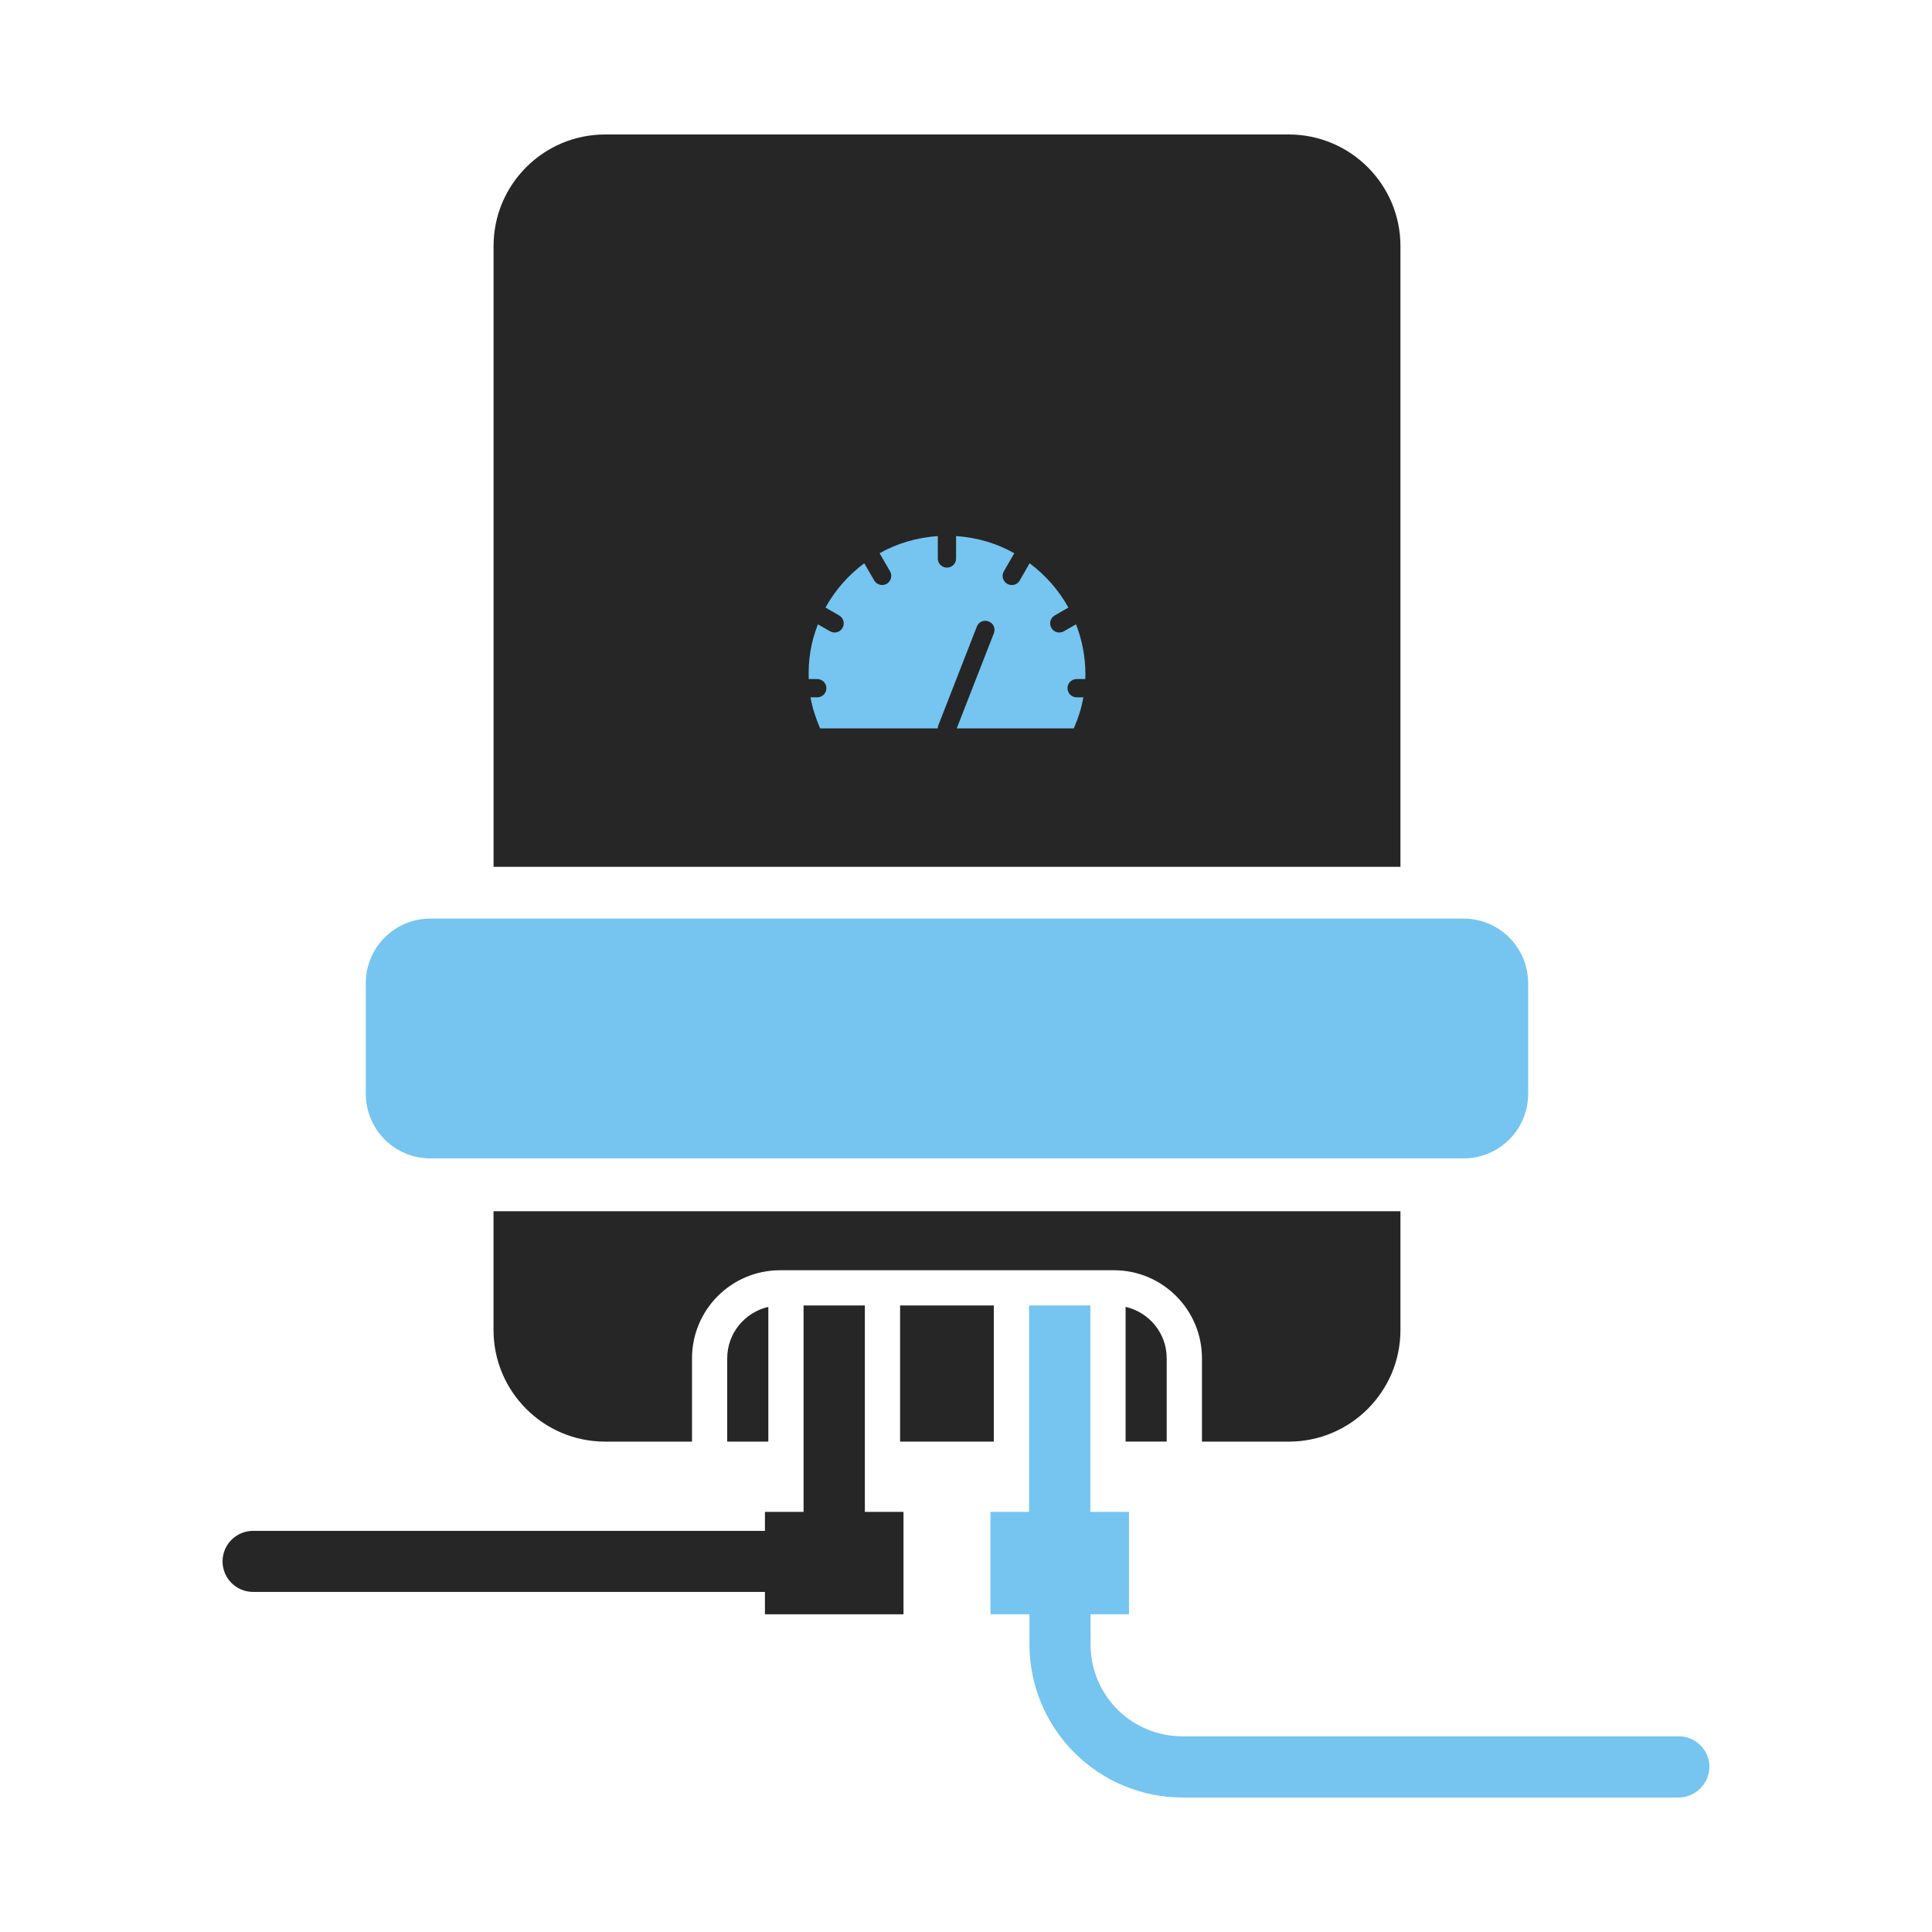
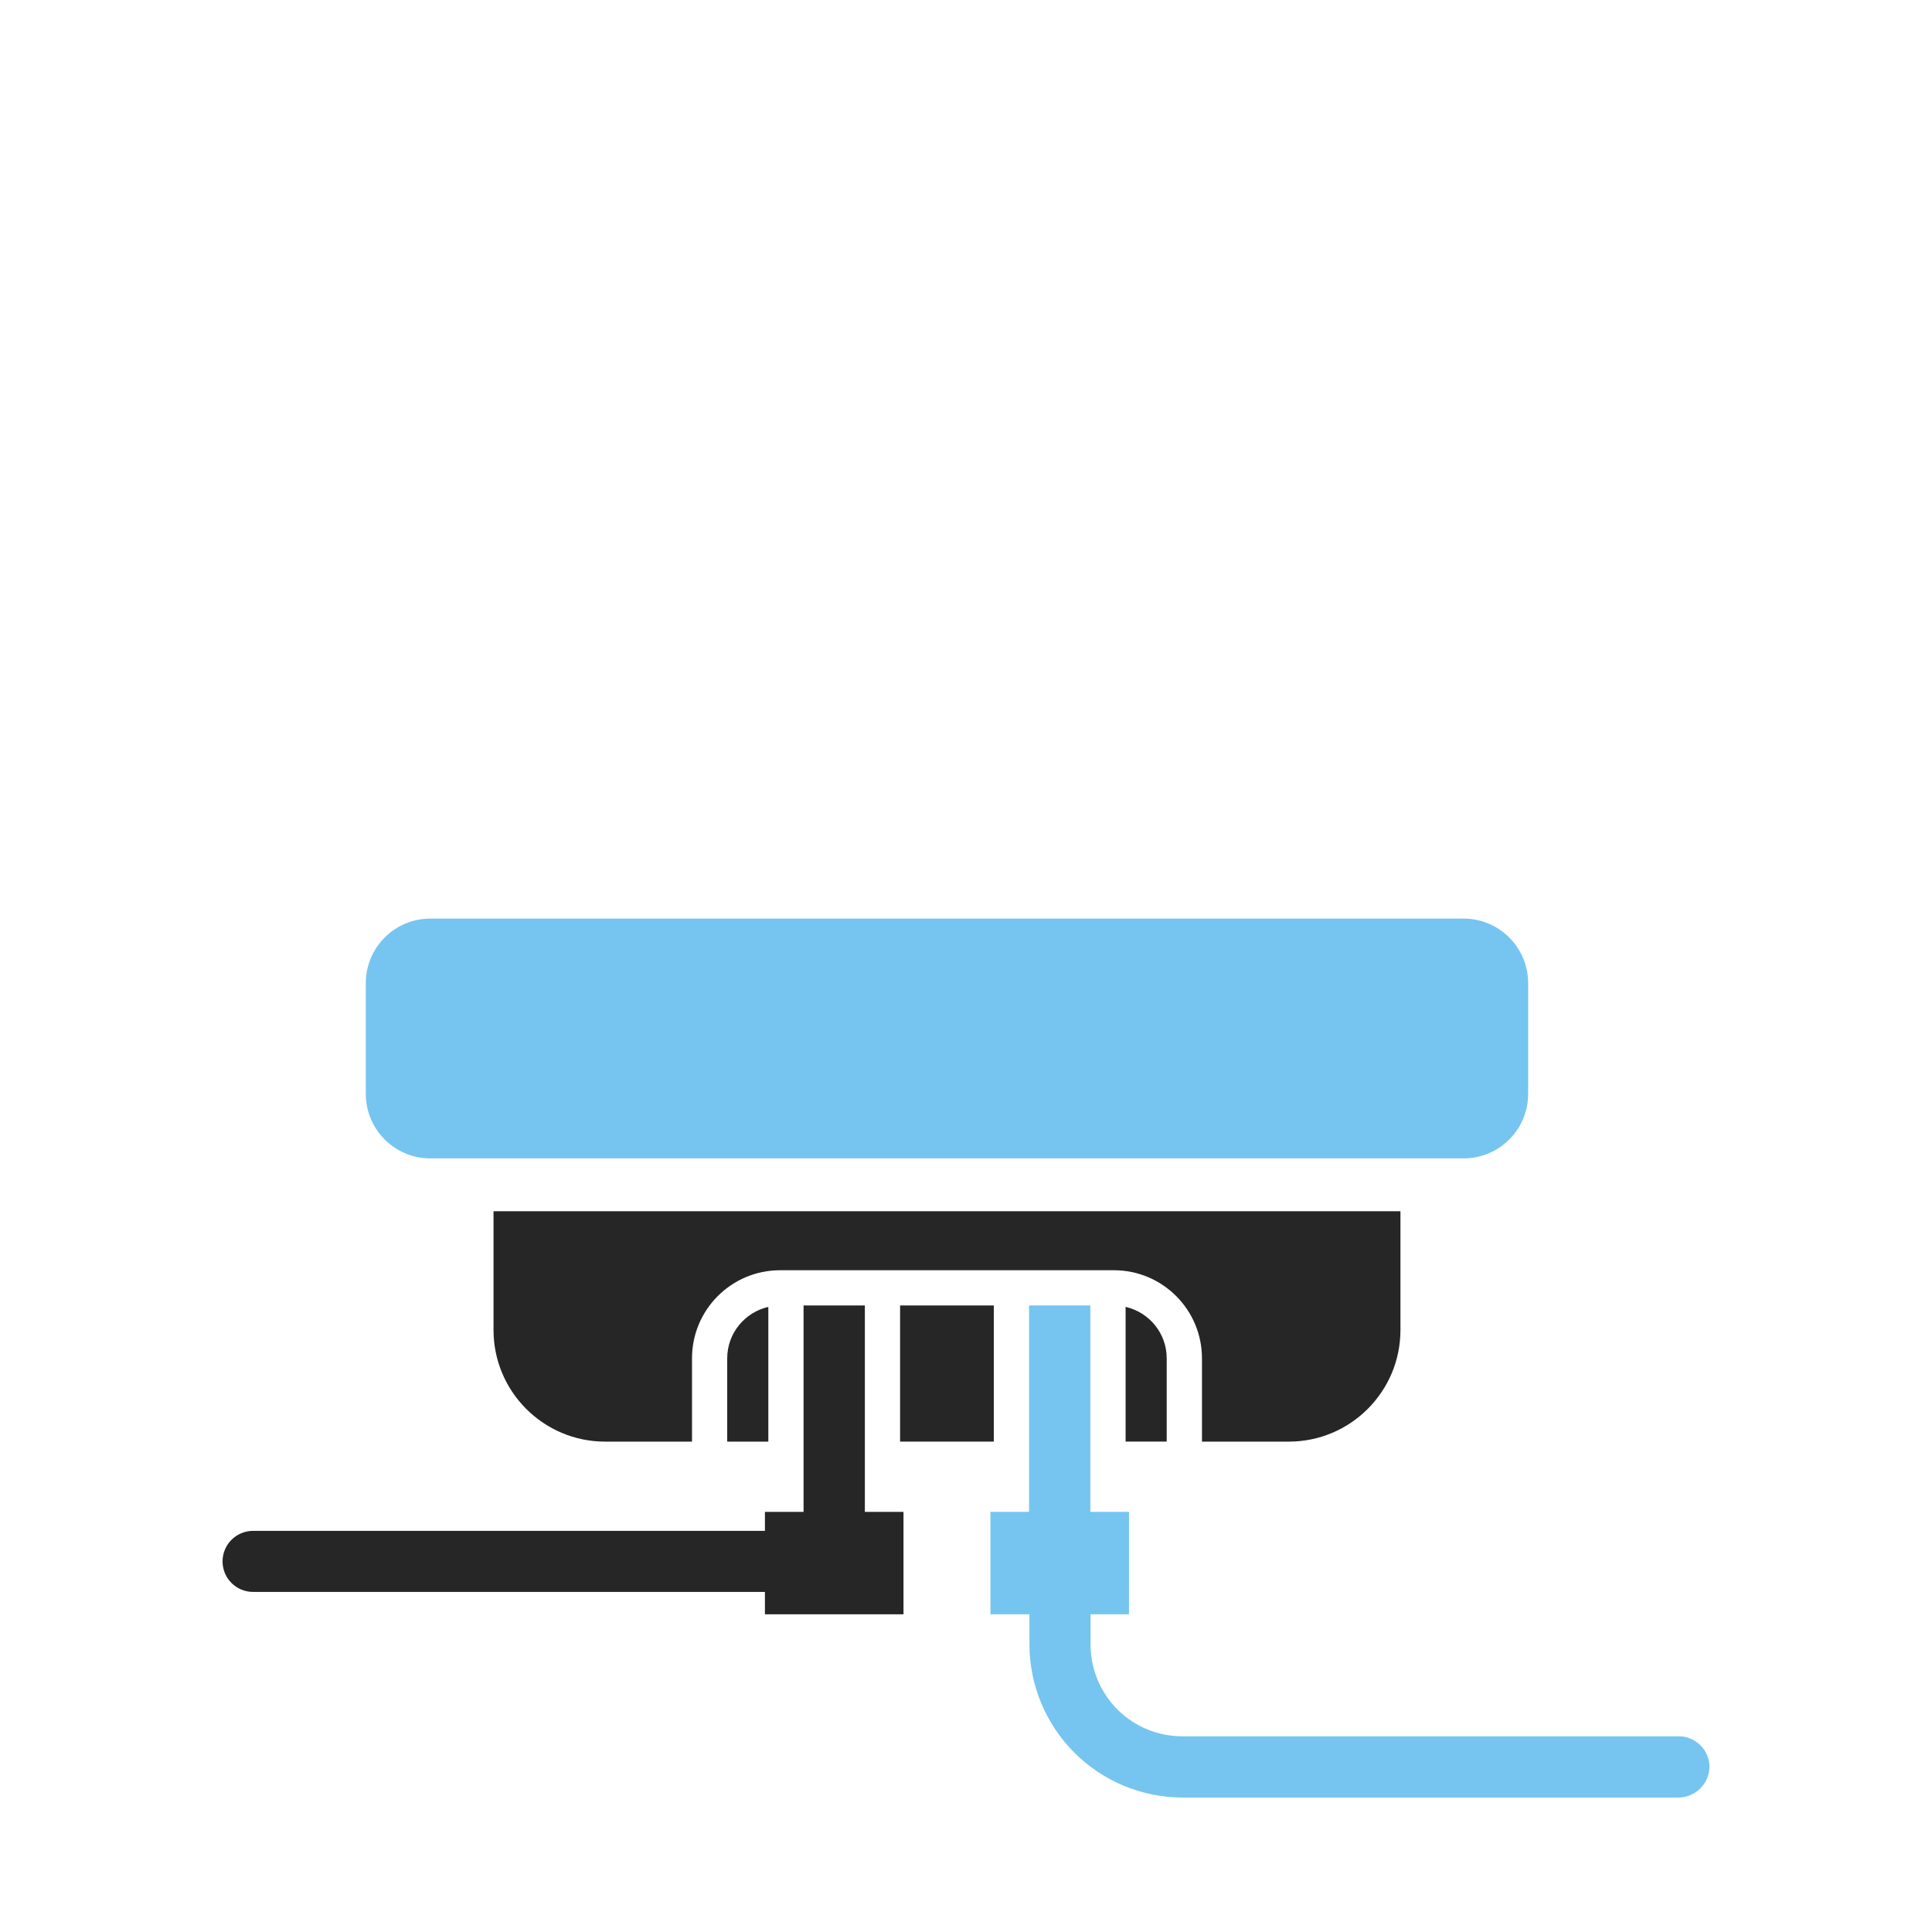
<svg xmlns="http://www.w3.org/2000/svg" id="a" viewBox="0 0 150 150">
  <defs>
    <style>.b{fill:#262626;}.c{fill:#75c5f0;}</style>
  </defs>
-   <rect class="c" x="60.394" y="40.248" width="26.254" height="17.677" />
  <path class="b" d="M59.653,101.466v10.461h-3.192v-6.467c0-1.951,1.368-3.574,3.192-3.994Z" />
  <path class="b" d="M69.883,101.356h7.276v10.57h-7.276v-10.57Z" />
  <path class="b" d="M90.583,105.458v6.467h-3.192v-10.461c1.824,.42,3.192,2.043,3.192,3.994h0Z" />
  <path class="b" d="M108.73,94.041v9.223c0,4.779-3.884,8.663-8.663,8.663h-6.747v-6.467c0-3.775-3.064-6.839-6.839-6.839h-25.915c-3.775,0-6.839,3.064-6.839,6.839v6.467h-6.747c-4.779,0-8.663-3.884-8.663-8.663v-9.223H108.73Z" />
  <path class="b" d="M70.147,117.382v7.951h-10.758v-7.951h2.999v-16.026h4.759v16.026h2.999Z" />
  <path class="c" d="M87.655,117.382v7.951h-10.758v-7.951h2.999v-16.026h4.759v16.026h2.999Z" />
  <path class="c" d="M118.645,76.334v8.589c0,2.772-2.243,5.015-5.015,5.015H33.415c-2.772,0-5.015-2.243-5.015-5.015v-8.589c0-2.772,2.243-5.015,5.015-5.015H113.629c2.772,0,5.015,2.243,5.015,5.015Z" />
-   <path class="b" d="M100.06,10.441H46.98c-4.78,0-8.66,3.88-8.66,8.66v48.2H108.73V19.101c0-4.78-3.89-8.66-8.67-8.66Zm-15.8,42.28h-.67c-.39,0-.71,.32-.71,.71,0,.39,.32,.71,.71,.71h.52c-.14,.85-.41,1.64-.74,2.41h-9.09l2.88-7.38c.15-.37-.03-.78-.4-.92-.37-.15-.78,.03-.92,.4l-2.98,7.64c-.03,.08-.05,.17-.05,.26h-9.14c-.32-.77-.6-1.56-.74-2.41h.52c.39,0,.71-.31,.71-.71,0-.39-.32-.71-.71-.71h-.66c-.05-1.45,.15-2.8,.71-4.25l.94,.54c.35,.2,.78,.08,.97-.26,.2-.34,.08-.77-.26-.97l-1.06-.61c.75-1.36,1.78-2.52,3.01-3.44l.77,1.33c.19,.34,.63,.46,.97,.27,.34-.2,.46-.64,.26-.98l-.81-1.4c1.35-.76,2.89-1.22,4.52-1.33v1.74c0,.39,.32,.71,.71,.71s.71-.32,.71-.71v-1.74c1.64,.11,3.17,.57,4.52,1.33l-.81,1.4c-.2,.34-.08,.78,.26,.98,.35,.19,.78,.08,.97-.26l.77-1.34c1.23,.92,2.26,2.09,3.01,3.44l-1.06,.61c-.34,.2-.46,.63-.26,.97,.19,.34,.62,.46,.97,.26l.94-.54c.47,1.2,.73,2.51,.73,3.88,.01,.12-.01,.25-.01,.37Z" />
  <path class="c" d="M132.721,137.182c-.008,.65-.281,1.237-.707,1.67-.426,.426-1.02,.699-1.67,.707h-38.55c-3.148-.008-6.159-1.261-8.383-3.485-2.224-2.224-3.477-5.243-3.485-8.383v-9.636h4.745v9.636c0,1.887,.755,3.694,2.088,5.035,1.333,1.333,3.148,2.08,5.035,2.08h38.55c.634,0,1.237,.257,1.678,.699,.45,.442,.699,1.052,.699,1.678Z" />
  <path class="b" d="M59.754,123.596H19.649c-1.309,0-2.37-1.061-2.37-2.37h0c0-1.309,1.061-2.37,2.37-2.37H59.754v4.74Z" />
</svg>